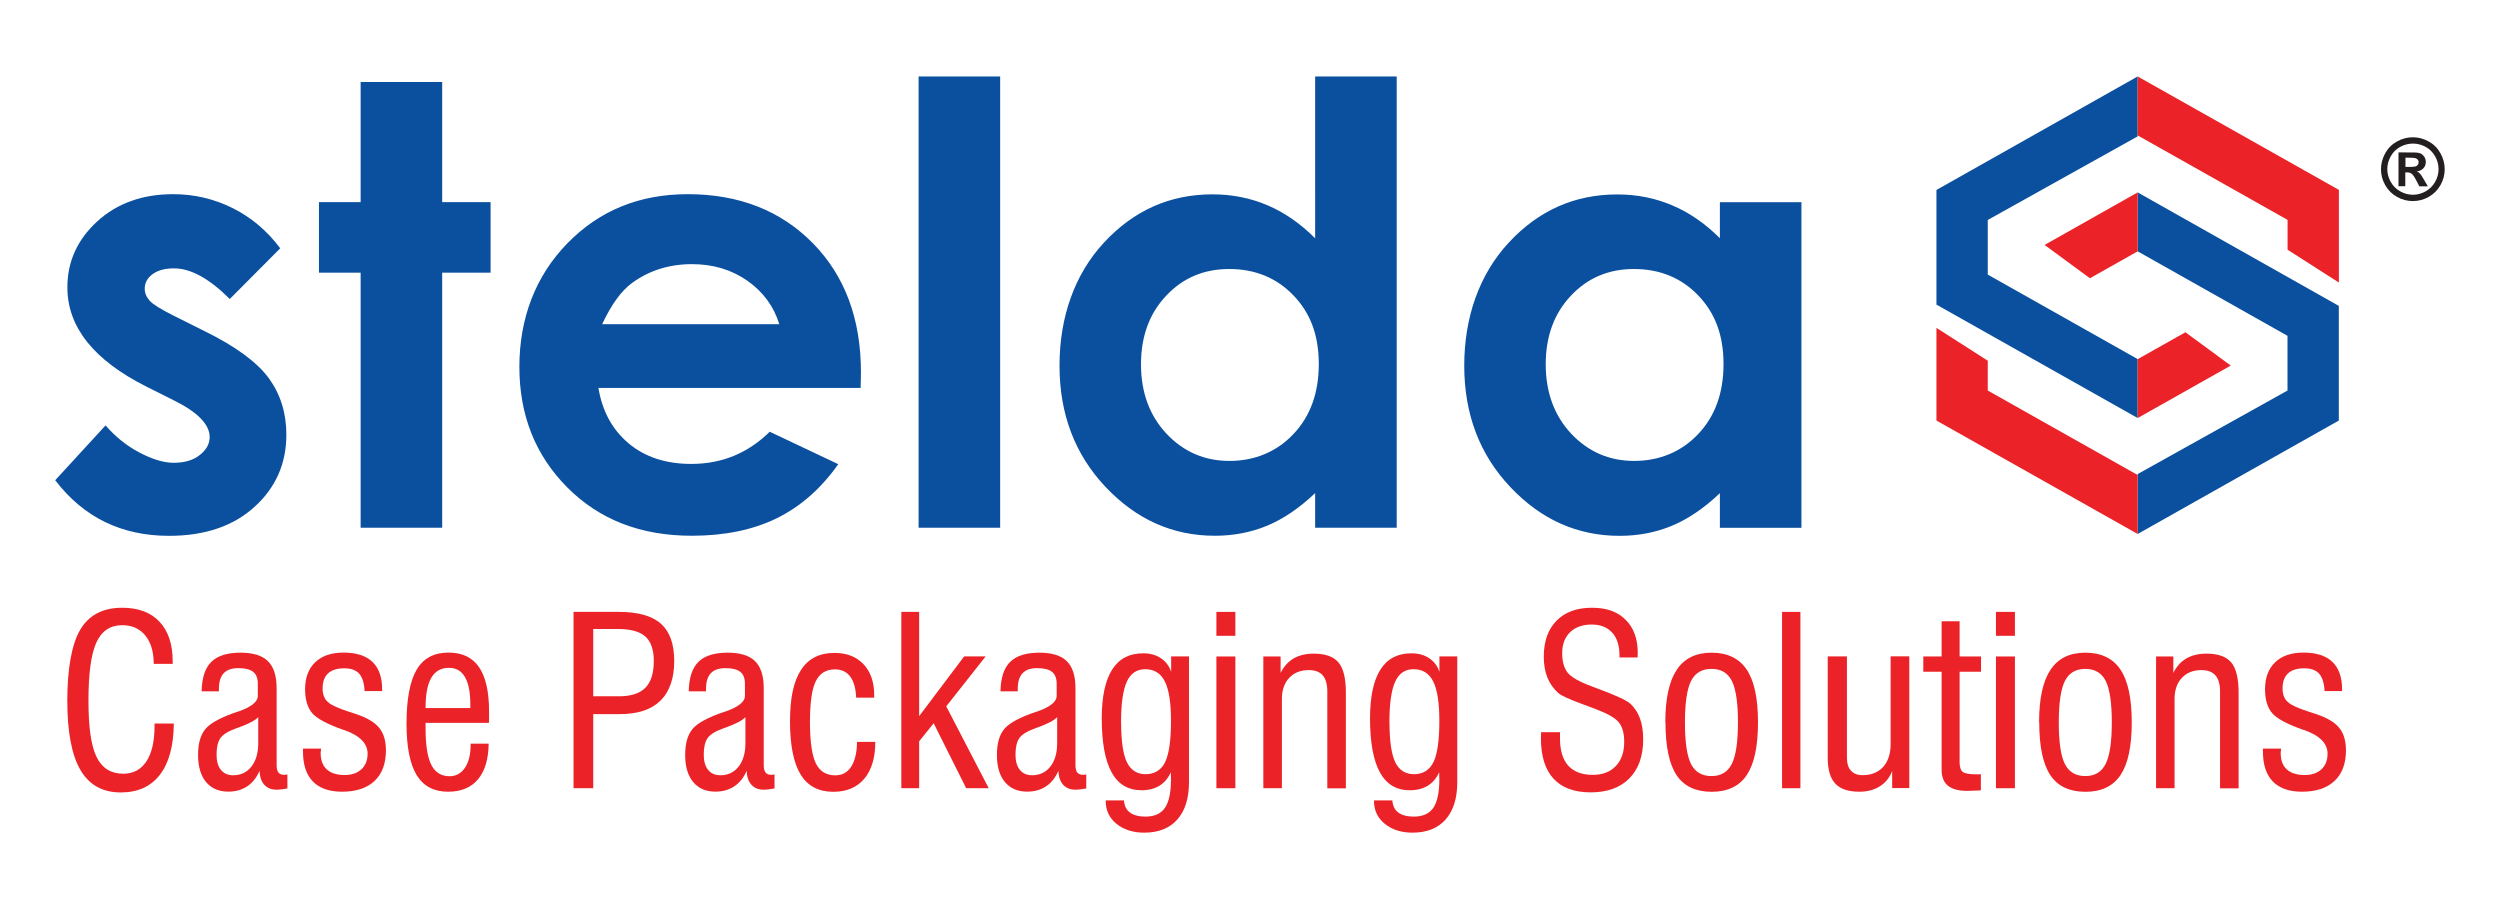
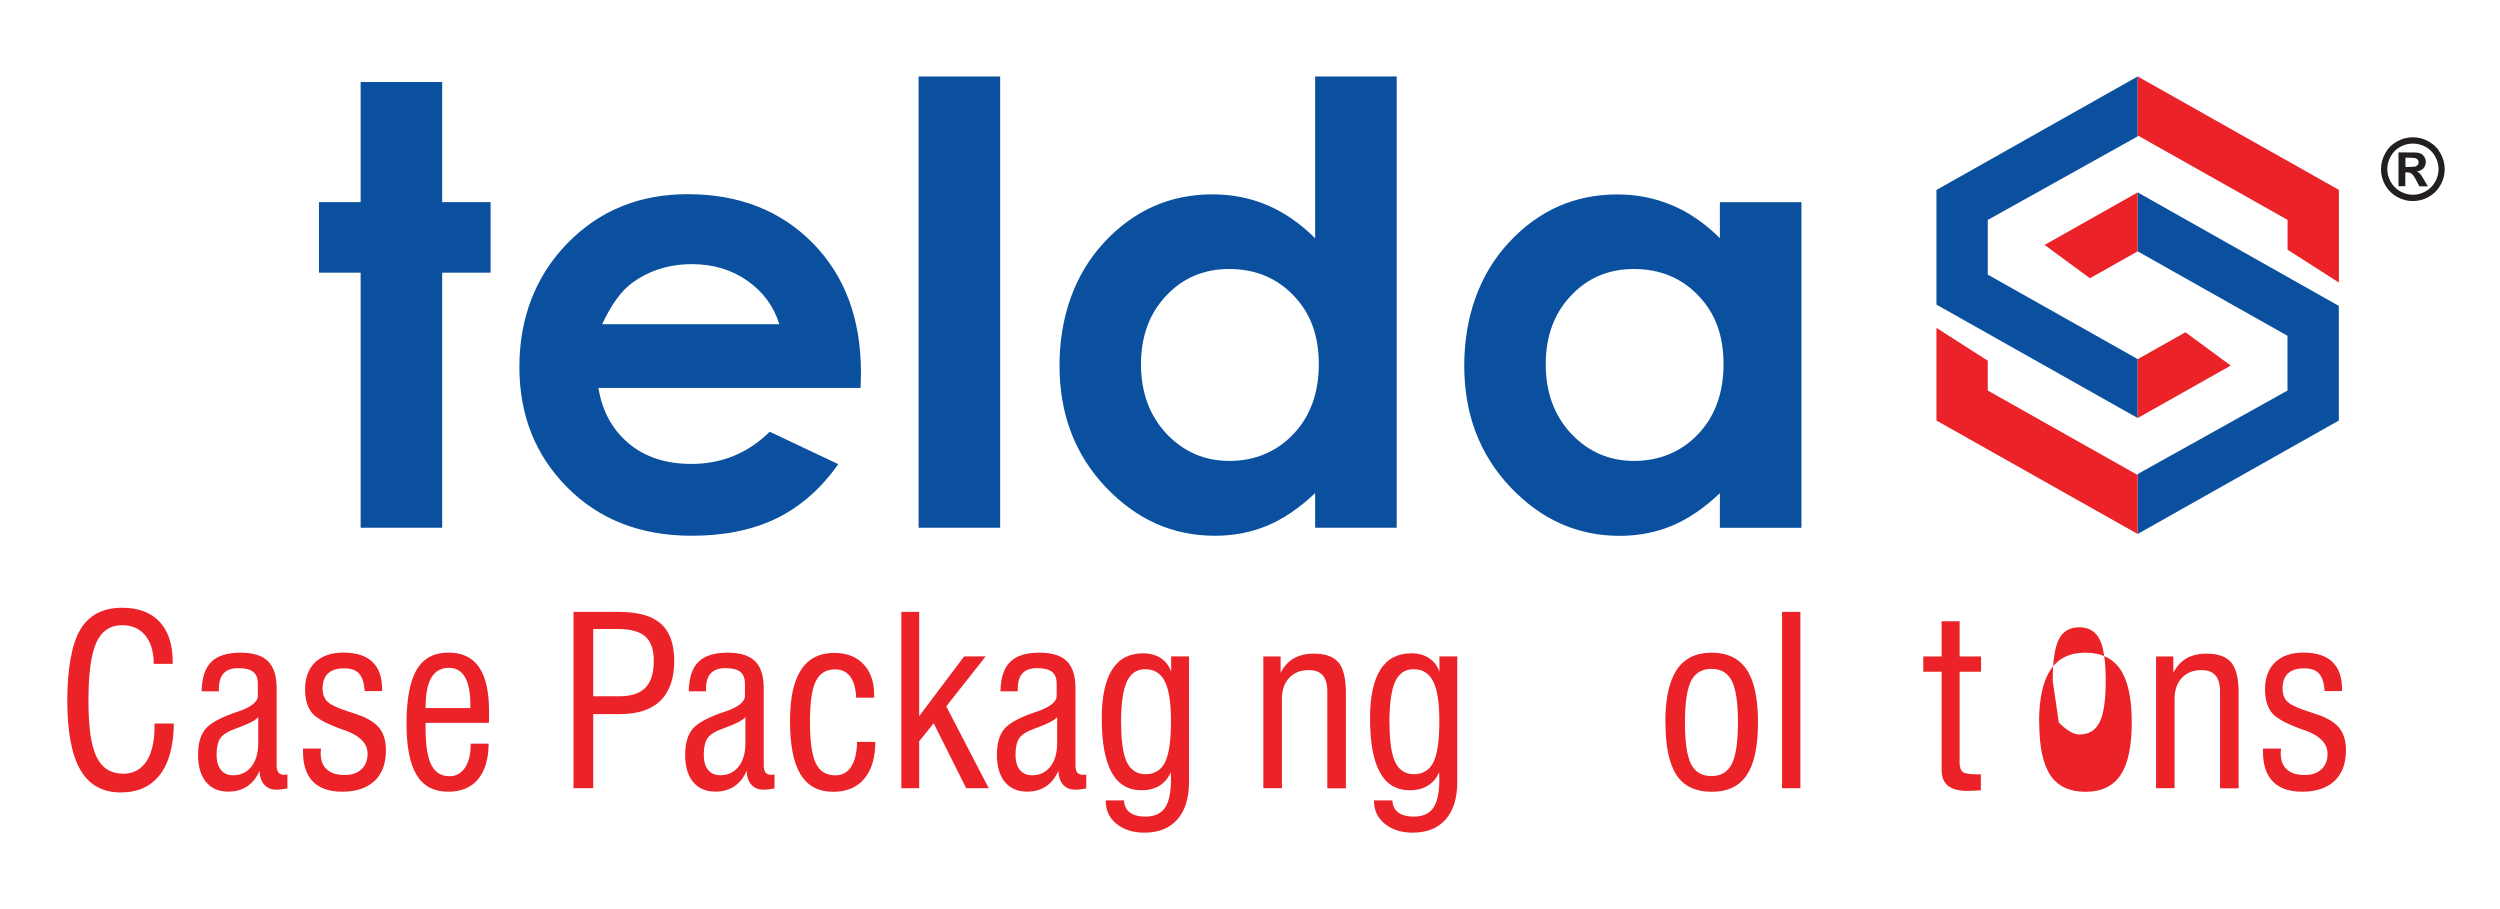
<svg xmlns="http://www.w3.org/2000/svg" id="Layer_1" data-name="Layer 1" viewBox="0 0 308.35 112.15">
  <defs>
    <style> .cls-1, .cls-2 { fill: #eb2227; } .cls-3 { fill: #231f20; } .cls-4, .cls-5 { fill: #0a509f; } .cls-4, .cls-2 { fill-rule: evenodd; } </style>
  </defs>
  <g>
    <polygon class="cls-4" points="263.66 44.29 263.66 51.56 238.84 37.57 238.84 23.43 263.66 9.43 263.66 16.82 245.17 27.13 245.17 33.87 263.66 44.29 263.66 44.29" />
    <path class="cls-2" d="M263.66,44.29v7.27l11.48-6.47-5.59-4.11-5.89,3.32h0ZM263.66,16.7v-7.27l24.82,13.99v11.43l-6.33-4.05v-3.68l-18.49-10.42h0Z" />
    <polygon class="cls-4" points="263.66 31 263.66 23.73 288.47 37.73 288.47 51.87 263.66 65.86 263.66 58.47 282.14 48.17 282.14 41.42 263.66 31 263.66 31" />
    <polygon class="cls-2" points="263.66 58.59 263.66 65.86 238.84 51.87 238.84 40.44 245.17 44.49 245.17 48.17 263.66 58.59 263.66 58.59" />
    <polygon class="cls-2" points="263.66 31 263.66 23.73 252.18 30.21 257.77 34.32 263.66 31 263.66 31" />
-     <path class="cls-5" d="M34.57,30.62l-6.23,6.26c-2.52-2.52-4.81-3.78-6.88-3.78-1.12,0-2,.24-2.65.72-.64.48-.96,1.07-.96,1.78,0,.54.2,1.03.61,1.49.4.45,1.41,1.07,3.01,1.87l3.68,1.84c3.88,1.9,6.55,3.86,8,5.84,1.45,1.99,2.17,4.31,2.17,6.98,0,3.55-1.31,6.53-3.93,8.9-2.62,2.38-6.14,3.57-10.55,3.57-5.85,0-10.54-2.28-14.03-6.86l6.21-6.76c1.19,1.37,2.57,2.5,4.17,3.34,1.59.84,3,1.27,4.24,1.27,1.32,0,2.41-.31,3.21-.96.82-.64,1.22-1.37,1.22-2.21,0-1.55-1.46-3.06-4.4-4.52l-3.39-1.7c-6.5-3.26-9.76-7.35-9.76-12.25,0-3.16,1.22-5.87,3.67-8.12,2.45-2.24,5.57-3.37,9.38-3.37,2.61,0,5.05.58,7.36,1.73,2.29,1.15,4.24,2.8,5.84,4.94h0Z" />
    <path class="cls-5" d="M44.48,10.11h10.06v14.82h5.97v8.7h-5.97v31.46h-10.06v-31.46h-5.14v-8.7h5.14v-14.82h0ZM106.14,47.85h-32.33c.47,2.86,1.71,5.14,3.73,6.84,2.02,1.69,4.6,2.53,7.73,2.53,3.76,0,6.97-1.32,9.67-3.97l8.45,4c-2.11,3-4.64,5.22-7.58,6.67-2.95,1.44-6.44,2.16-10.49,2.16-6.28,0-11.39-1.98-15.34-5.95-3.95-3.96-5.92-8.92-5.92-14.89s1.98-11.19,5.92-15.23c3.95-4.05,8.89-6.06,14.85-6.06,6.31,0,11.46,2.02,15.42,6.04,3.96,4.03,5.94,9.34,5.94,15.96l-.04,1.9h0ZM96.12,39.99c-.67-2.19-1.98-3.98-3.93-5.36-1.97-1.37-4.24-2.05-6.83-2.05-2.81,0-5.27.77-7.4,2.32-1.32.96-2.56,2.66-3.69,5.09h21.86ZM113.3,9.43h10.06v55.66h-10.06V9.43h0ZM162.21,9.43h10.06v55.66h-10.06v-4.27c-1.97,1.87-3.95,3.2-5.92,4.02-1.98.82-4.13,1.24-6.44,1.24-5.21,0-9.69-2-13.49-6.02-3.79-4.01-5.68-9-5.68-14.96s1.84-11.26,5.51-15.21c3.67-3.95,8.12-5.92,13.36-5.92,2.42,0,4.68.45,6.79,1.35,2.12.91,4.07,2.27,5.87,4.07V9.43h0ZM151.61,33.18c-3.13,0-5.72,1.1-7.78,3.3-2.07,2.19-3.1,5.02-3.1,8.46s1.05,6.32,3.15,8.56c2.11,2.23,4.69,3.35,7.76,3.35s5.8-1.1,7.88-3.3c2.09-2.19,3.14-5.08,3.14-8.65s-1.05-6.32-3.14-8.48c-2.08-2.16-4.73-3.24-7.92-3.24h0ZM212.13,24.94h10.06v40.16h-10.06v-4.27c-1.97,1.87-3.95,3.2-5.92,4.02-1.98.82-4.13,1.24-6.44,1.24-5.21,0-9.69-2-13.49-6.02-3.79-4.01-5.68-9-5.68-14.96s1.84-11.26,5.51-15.21c3.67-3.95,8.12-5.92,13.36-5.92,2.42,0,4.68.45,6.79,1.35,2.12.89,4.07,2.26,5.87,4.05v-4.41h0ZM201.53,33.18c-3.13,0-5.72,1.1-7.78,3.3-2.07,2.19-3.1,5.02-3.1,8.46s1.05,6.32,3.15,8.56c2.11,2.23,4.69,3.35,7.76,3.35s5.8-1.1,7.88-3.3c2.09-2.19,3.14-5.08,3.14-8.65s-1.05-6.32-3.14-8.48c-2.08-2.16-4.73-3.24-7.92-3.24h0Z" />
    <path class="cls-3" d="M297.6,16.93c.67,0,1.32.17,1.94.51.62.34,1.11.82,1.46,1.45.35.63.53,1.29.53,1.98s-.17,1.34-.52,1.96c-.35.62-.83,1.1-1.45,1.45-.62.35-1.27.52-1.96.52s-1.34-.17-1.96-.52c-.62-.35-1.1-.83-1.45-1.45-.35-.62-.52-1.27-.52-1.96s.18-1.35.53-1.98c.35-.63.84-1.11,1.46-1.45.62-.34,1.27-.51,1.94-.51h0ZM297.61,17.71c-.54,0-1.06.13-1.56.4-.5.27-.89.66-1.17,1.16-.29.5-.43,1.04-.43,1.59s.14,1.08.42,1.57c.28.5.67.89,1.17,1.17.5.28,1.02.42,1.57.42s1.07-.14,1.57-.42c.5-.28.89-.67,1.17-1.17.28-.5.42-1.02.42-1.57s-.14-1.08-.43-1.59c-.29-.51-.68-.89-1.17-1.16-.5-.27-1.02-.4-1.56-.4h0ZM295.83,22.97v-4.17h.84c.79,0,1.24,0,1.33.01.28.02.5.08.65.17.15.09.28.22.39.4.1.18.16.38.16.6,0,.3-.1.56-.29.77-.2.21-.47.35-.83.4.13.05.22.1.29.16.07.06.16.16.28.32.03.04.13.21.31.51l.49.84h-1.05l-.35-.68c-.23-.45-.43-.74-.58-.86-.15-.12-.35-.18-.58-.18h-.22v1.71h-.85ZM296.68,20.59h.34c.49,0,.79-.02.91-.06.12-.04.21-.1.28-.2.07-.09.1-.2.1-.32s-.03-.22-.1-.31c-.07-.09-.16-.15-.28-.19-.12-.04-.42-.06-.9-.06h-.34v1.12h0Z" />
  </g>
  <g>
    <path class="cls-1" d="M19.04,89.24h2.4c-.03,2.76-.6,4.87-1.72,6.32s-2.72,2.18-4.82,2.18c-2.24,0-3.9-.92-4.98-2.77-1.08-1.85-1.62-4.71-1.62-8.56s.53-6.95,1.6-8.75c1.07-1.8,2.79-2.7,5.18-2.7,1.99,0,3.52.58,4.6,1.73,1.08,1.15,1.62,2.79,1.62,4.92v.27h-2.34c0-1.49-.35-2.65-1.04-3.5s-1.65-1.27-2.85-1.27c-1.48,0-2.54.72-3.19,2.15-.65,1.44-.97,3.82-.97,7.15s.33,5.58,1,6.95c.67,1.38,1.77,2.07,3.3,2.07,1.23,0,2.18-.51,2.85-1.52.66-1.01,1-2.45,1-4.33v-.34Z" />
    <path class="cls-1" d="M35.44,97.25c-.28.05-.53.08-.74.11s-.41.04-.59.04c-.64,0-1.14-.2-1.51-.61-.37-.41-.56-.98-.59-1.72-.35.83-.85,1.46-1.51,1.91-.66.44-1.44.66-2.34.66-1.18,0-2.09-.4-2.75-1.19-.65-.79-.98-1.9-.98-3.33s.3-2.47.91-3.21c.61-.73,1.92-1.44,3.93-2.12h.04c1.66-.57,2.49-1.22,2.49-1.96v-1.5c0-.67-.19-1.16-.57-1.46-.38-.31-.99-.46-1.83-.46s-1.41.21-1.81.63-.59,1.07-.59,1.95v.28h-2.13c.03-1.66.42-2.87,1.19-3.63.76-.76,1.97-1.14,3.61-1.14,1.54,0,2.67.35,3.38,1.05s1.07,1.81,1.07,3.33v9.5c0,.42.08.73.23.91.15.18.4.28.73.28.07,0,.17-.01.31-.04.02,0,.04,0,.06-.01v1.74ZM31.85,88.45c-.36.4-1.15.81-2.37,1.26-.1.04-.18.07-.23.08-1.05.37-1.74.78-2.06,1.24-.32.46-.48,1.14-.48,2.05,0,.81.18,1.44.54,1.88.36.44.86.66,1.51.66.94,0,1.69-.36,2.25-1.07.56-.71.84-1.68.84-2.88v-3.22Z" />
    <path class="cls-1" d="M37.34,92.33h2.26s0,.05-.01.08c-.03.21-.04.36-.04.47,0,.88.25,1.56.76,2.02.5.46,1.24.69,2.2.69.88,0,1.56-.24,2.07-.71.5-.47.76-1.11.76-1.92,0-1.28-.98-2.26-2.95-2.94h-.04c-1.98-.7-3.26-1.38-3.84-2.06-.58-.68-.88-1.66-.88-2.95,0-1.42.42-2.53,1.25-3.33.83-.79,1.99-1.19,3.48-1.19,1.58,0,2.77.38,3.57,1.14.8.76,1.2,1.89,1.2,3.38v.23h-2.16c-.05-.98-.27-1.69-.66-2.14-.4-.45-1.01-.67-1.85-.67-.89,0-1.55.21-2,.63-.45.42-.67,1.04-.67,1.87,0,.37.06.7.18.99s.29.53.52.71c.41.36,1.24.73,2.47,1.13.66.21,1.17.38,1.52.52,1.12.43,1.92.98,2.4,1.64.48.66.72,1.54.72,2.63,0,1.63-.47,2.89-1.4,3.77-.94.88-2.27,1.33-4,1.33-1.59,0-2.79-.42-3.61-1.26s-1.22-2.08-1.22-3.72v-.34Z" />
    <path class="cls-1" d="M58.04,91.72h2.23c-.02,1.92-.46,3.39-1.32,4.41-.86,1.02-2.09,1.52-3.68,1.52-1.75,0-3.04-.68-3.88-2.05-.83-1.37-1.25-3.48-1.25-6.34,0-3.03.42-5.25,1.25-6.66s2.14-2.11,3.93-2.11c1.69,0,2.94.6,3.76,1.79s1.24,3.02,1.24,5.46c0,.39,0,.68,0,.88,0,.2-.01.38-.02.54h-7.81v.73c0,2.03.24,3.52.71,4.45.47.93,1.22,1.4,2.25,1.4.8,0,1.43-.35,1.9-1.05.47-.7.7-1.65.7-2.86v-.11ZM52.49,87.33h5.52v-.44c0-1.5-.22-2.62-.66-3.38-.44-.76-1.09-1.14-1.97-1.14-.98,0-1.71.41-2.18,1.22-.48.81-.71,2.06-.71,3.74Z" />
    <path class="cls-1" d="M70.74,97.22v-21.75h5.58c2.37,0,4.1.49,5.2,1.46,1.09.97,1.64,2.51,1.64,4.61s-.57,3.78-1.71,4.89-2.81,1.65-5.03,1.65h-3.25v9.14h-2.43ZM73.17,85.88h3.19c1.47,0,2.55-.35,3.24-1.05.69-.7,1.04-1.8,1.04-3.31,0-1.38-.35-2.39-1.04-3.01-.7-.62-1.83-.93-3.39-.93h-3.04v8.3Z" />
    <path class="cls-1" d="M95.52,97.25c-.28.05-.53.08-.74.11s-.41.04-.59.04c-.64,0-1.14-.2-1.51-.61-.37-.41-.56-.98-.59-1.72-.35.83-.85,1.46-1.51,1.91-.66.44-1.44.66-2.34.66-1.18,0-2.09-.4-2.75-1.19-.65-.79-.98-1.9-.98-3.33s.3-2.47.91-3.21c.61-.73,1.92-1.44,3.93-2.12h.04c1.66-.57,2.49-1.22,2.49-1.96v-1.5c0-.67-.19-1.16-.57-1.46-.38-.31-.99-.46-1.83-.46s-1.41.21-1.81.63-.59,1.07-.59,1.95v.28h-2.13c.03-1.66.42-2.87,1.19-3.63.76-.76,1.97-1.14,3.61-1.14,1.54,0,2.67.35,3.38,1.05s1.07,1.81,1.07,3.33v9.5c0,.42.08.73.23.91.15.18.4.28.73.28.07,0,.17-.01.31-.04.02,0,.04,0,.06-.01v1.74ZM91.94,88.45c-.36.4-1.15.81-2.37,1.26-.1.04-.18.07-.23.08-1.05.37-1.74.78-2.06,1.24-.32.46-.48,1.14-.48,2.05,0,.81.18,1.44.54,1.88.36.44.86.66,1.51.66.94,0,1.69-.36,2.25-1.07.56-.71.84-1.68.84-2.88v-3.22Z" />
    <path class="cls-1" d="M105.73,91.5h2.23c0,1.95-.45,3.47-1.36,4.55-.9,1.07-2.18,1.61-3.83,1.61-1.81,0-3.15-.71-4.02-2.13-.87-1.42-1.31-3.61-1.31-6.55s.45-4.95,1.36-6.35c.9-1.4,2.27-2.1,4.11-2.1,1.52,0,2.71.46,3.59,1.39.88.93,1.32,2.19,1.32,3.79v.34h-2.22c-.05-1.14-.29-2-.73-2.6-.44-.59-1.07-.89-1.88-.89-1.11,0-1.9.49-2.38,1.48-.48.98-.71,2.66-.71,5.02s.24,4.08.72,5.08c.48.99,1.28,1.49,2.4,1.49.85,0,1.5-.35,1.96-1.06.46-.71.71-1.73.73-3.06Z" />
    <path class="cls-1" d="M111.17,97.22v-21.75h2.2v12.86l5.55-7.37h2.65l-4.86,6.16,5.24,10.1h-2.78l-4.01-8.01-1.79,2.22v5.79h-2.2Z" />
    <path class="cls-1" d="M133.97,97.25c-.28.05-.53.08-.74.11s-.41.04-.59.04c-.64,0-1.14-.2-1.51-.61-.37-.41-.56-.98-.59-1.72-.35.83-.85,1.46-1.51,1.91-.66.44-1.44.66-2.34.66-1.18,0-2.09-.4-2.75-1.19-.65-.79-.98-1.9-.98-3.33s.3-2.47.91-3.21c.61-.73,1.92-1.44,3.93-2.12h.04c1.66-.57,2.49-1.22,2.49-1.96v-1.5c0-.67-.19-1.16-.57-1.46-.38-.31-.99-.46-1.83-.46s-1.41.21-1.81.63-.59,1.07-.59,1.95v.28h-2.13c.03-1.66.42-2.87,1.19-3.63.76-.76,1.97-1.14,3.61-1.14,1.54,0,2.67.35,3.38,1.05s1.07,1.81,1.07,3.33v9.5c0,.42.08.73.23.91.15.18.4.28.73.28.07,0,.17-.01.31-.04.02,0,.04,0,.06-.01v1.74ZM130.39,88.45c-.36.4-1.15.81-2.37,1.26-.1.04-.18.07-.23.08-1.05.37-1.74.78-2.06,1.24-.32.46-.48,1.14-.48,2.05,0,.81.18,1.44.54,1.88.36.44.86.66,1.51.66.94,0,1.69-.36,2.25-1.07.56-.71.84-1.68.84-2.88v-3.22Z" />
    <path class="cls-1" d="M136.37,98.72h2.26c.05.67.29,1.17.74,1.5.45.33,1.08.5,1.91.5,1.11,0,1.91-.36,2.41-1.09.49-.73.74-1.9.74-3.52,0-.05,0-.16-.01-.35s-.01-.36-.01-.51c-.33.73-.8,1.29-1.4,1.66-.61.37-1.34.56-2.21.56-1.65,0-2.88-.73-3.69-2.2s-1.22-3.69-1.22-6.67c0-2.66.43-4.67,1.28-6.01.85-1.34,2.12-2.01,3.82-2.01.86,0,1.59.2,2.19.6s1.03.96,1.27,1.69v-1.91h2.2v15.5c0,2-.48,3.53-1.44,4.62-.96,1.08-2.32,1.62-4.08,1.62-1.39,0-2.53-.37-3.42-1.09s-1.33-1.66-1.33-2.8v-.1ZM138.28,89.13c0,2.27.24,3.9.71,4.88.48.98,1.25,1.48,2.32,1.48s1.92-.5,2.4-1.5.72-2.69.72-5.07c0-2.24-.25-3.86-.76-4.87-.5-1.01-1.31-1.51-2.42-1.51-1.04,0-1.8.51-2.27,1.54s-.71,2.71-.71,5.05Z" />
-     <path class="cls-1" d="M150.03,78.42v-2.95h2.34v2.95h-2.34ZM150.03,97.22v-16.25h2.34v16.25h-2.34Z" />
    <path class="cls-1" d="M155.82,97.22v-16.25h2.13v2.02c.4-.79.93-1.38,1.61-1.78.68-.39,1.5-.59,2.47-.59,1.43,0,2.45.36,3.06,1.09.61.72.91,1.97.91,3.74v11.78h-2.29v-11.95c0-.88-.19-1.54-.56-1.98-.38-.43-.95-.65-1.72-.65-1.02,0-1.82.32-2.42.96-.6.64-.9,1.51-.9,2.6v11.01h-2.29Z" />
    <path class="cls-1" d="M169.47,98.72h2.26c.05.67.29,1.17.74,1.5.45.33,1.08.5,1.91.5,1.11,0,1.91-.36,2.41-1.09.49-.73.74-1.9.74-3.52,0-.05,0-.16-.01-.35,0-.19-.01-.36-.01-.51-.33.73-.8,1.29-1.41,1.66-.61.37-1.34.56-2.21.56-1.65,0-2.88-.73-3.69-2.2s-1.22-3.69-1.22-6.67c0-2.66.43-4.67,1.28-6.01.85-1.34,2.12-2.01,3.82-2.01.86,0,1.59.2,2.19.6.6.4,1.03.96,1.27,1.69v-1.91h2.2v15.5c0,2-.48,3.53-1.44,4.62-.96,1.08-2.32,1.62-4.08,1.62-1.39,0-2.53-.37-3.42-1.09-.89-.73-1.33-1.66-1.33-2.8v-.1ZM171.38,89.13c0,2.27.24,3.9.71,4.88.47.98,1.25,1.48,2.32,1.48s1.92-.5,2.4-1.5c.48-1,.72-2.69.72-5.07,0-2.24-.25-3.86-.76-4.87-.5-1.01-1.31-1.51-2.42-1.51-1.05,0-1.8.51-2.27,1.54s-.71,2.71-.71,5.05Z" />
-     <path class="cls-1" d="M190.09,90.31h2.32v.78c0,1.48.34,2.59,1.02,3.35.68.75,1.69,1.13,3.03,1.13,1.21,0,2.15-.36,2.84-1.09.69-.72,1.03-1.72,1.03-2.99,0-1.02-.21-1.8-.63-2.35s-1.36-1.1-2.83-1.66c-.35-.13-.84-.32-1.47-.55-1.76-.64-2.82-1.12-3.19-1.44-.6-.54-1.05-1.17-1.35-1.91-.3-.74-.45-1.6-.45-2.58,0-1.89.52-3.37,1.57-4.44s2.5-1.6,4.36-1.6,3.16.49,4.16,1.48,1.5,2.35,1.5,4.09c0,.06,0,.15-.01.28,0,.13-.01.22-.01.28h-2.23v-.23c0-1.22-.3-2.17-.9-2.83-.6-.66-1.44-1-2.53-1s-2.02.32-2.67.95c-.65.64-.97,1.5-.97,2.58,0,1.03.22,1.82.66,2.39.44.56,1.41,1.12,2.89,1.67.18.07.44.17.79.3,2.27.84,3.62,1.46,4.07,1.88.54.5.93,1.11,1.19,1.82.26.72.39,1.57.39,2.57,0,2.06-.57,3.67-1.71,4.82-1.14,1.15-2.73,1.72-4.76,1.72s-3.55-.56-4.59-1.69c-1.04-1.13-1.55-2.79-1.55-4.98,0-.08,0-.2.01-.36,0-.17.01-.29.01-.36Z" />
    <path class="cls-1" d="M205.4,89.1c0-2.92.47-5.08,1.41-6.49s2.37-2.11,4.3-2.11,3.4.7,4.33,2.09c.93,1.39,1.39,3.56,1.39,6.51s-.46,5.11-1.38,6.49c-.92,1.38-2.37,2.07-4.33,2.07s-3.42-.68-4.33-2.05c-.91-1.37-1.37-3.54-1.37-6.5ZM207.82,89.1c0,2.43.25,4.14.75,5.13s1.34,1.49,2.53,1.49,2-.51,2.51-1.52c.5-1.01.75-2.71.75-5.1s-.25-4.11-.75-5.11c-.5-.99-1.34-1.49-2.51-1.49s-2.02.49-2.52,1.48-.76,2.69-.76,5.12Z" />
    <path class="cls-1" d="M219.8,97.22v-21.75h2.26v21.75h-2.26Z" />
-     <path class="cls-1" d="M233.38,97.22v-2.12c-.32.82-.83,1.45-1.53,1.89-.7.44-1.54.66-2.52.66-1.36,0-2.34-.33-2.97-1-.62-.67-.93-1.73-.93-3.19v-12.5h2.37v12.55c0,.67.17,1.19.5,1.55s.8.55,1.41.55c1.09,0,1.94-.34,2.56-1.02.61-.68.92-1.63.92-2.85v-10.79h2.3v16.25h-2.1Z" />
    <path class="cls-1" d="M241.69,93.86c0,.68.12,1.12.37,1.33s.83.32,1.75.32c.12,0,.22,0,.3,0s.15-.01.21-.02v1.99c-.13,0-.32.02-.55.03-.58.03-.96.04-1.12.04-1.07,0-1.87-.21-2.39-.64-.52-.43-.78-1.08-.78-1.94v-12.12h-2.26v-1.88h2.26v-4.34h2.22v4.34h2.64v1.88h-2.64v11.01Z" />
-     <path class="cls-1" d="M246.18,78.42v-2.95h2.34v2.95h-2.34ZM246.18,97.22v-16.25h2.34v16.25h-2.34Z" />
-     <path class="cls-1" d="M251.5,89.1c0-2.92.47-5.08,1.41-6.49s2.37-2.11,4.3-2.11,3.4.7,4.33,2.09c.93,1.39,1.39,3.56,1.39,6.51s-.46,5.11-1.38,6.49c-.92,1.38-2.37,2.07-4.33,2.07s-3.42-.68-4.33-2.05c-.91-1.37-1.37-3.54-1.37-6.5ZM253.93,89.1c0,2.43.25,4.14.75,5.13s1.34,1.49,2.53,1.49,2-.51,2.51-1.52c.5-1.01.75-2.71.75-5.1s-.25-4.11-.75-5.11c-.5-.99-1.34-1.49-2.51-1.49s-2.02.49-2.52,1.48-.76,2.69-.76,5.12Z" />
+     <path class="cls-1" d="M251.5,89.1c0-2.92.47-5.08,1.41-6.49s2.37-2.11,4.3-2.11,3.4.7,4.33,2.09c.93,1.39,1.39,3.56,1.39,6.51s-.46,5.11-1.38,6.49c-.92,1.38-2.37,2.07-4.33,2.07s-3.42-.68-4.33-2.05c-.91-1.37-1.37-3.54-1.37-6.5ZM253.93,89.1s1.34,1.49,2.53,1.49,2-.51,2.51-1.52c.5-1.01.75-2.71.75-5.1s-.25-4.11-.75-5.11c-.5-.99-1.34-1.49-2.51-1.49s-2.02.49-2.52,1.48-.76,2.69-.76,5.12Z" />
    <path class="cls-1" d="M265.93,97.22v-16.25h2.13v2.02c.4-.79.93-1.38,1.61-1.78.68-.39,1.5-.59,2.47-.59,1.43,0,2.45.36,3.06,1.09.61.72.91,1.97.91,3.74v11.78h-2.29v-11.95c0-.88-.19-1.54-.57-1.98-.38-.43-.95-.65-1.72-.65-1.02,0-1.82.32-2.42.96-.6.64-.9,1.51-.9,2.6v11.01h-2.29Z" />
    <path class="cls-1" d="M279.09,92.33h2.26s0,.05-.01.08c-.03.21-.04.36-.04.47,0,.88.25,1.56.76,2.02.5.46,1.24.69,2.2.69.88,0,1.57-.24,2.07-.71.5-.47.75-1.11.75-1.92,0-1.28-.98-2.26-2.95-2.94h-.04c-1.98-.7-3.26-1.38-3.84-2.06-.58-.68-.88-1.66-.88-2.95,0-1.42.42-2.53,1.25-3.33.83-.79,1.99-1.19,3.48-1.19,1.58,0,2.77.38,3.57,1.14.8.76,1.2,1.89,1.2,3.38v.23h-2.16c-.05-.98-.27-1.69-.66-2.14-.4-.45-1.01-.67-1.85-.67-.88,0-1.55.21-2,.63s-.67,1.04-.67,1.87c0,.37.06.7.18.99.12.29.29.53.52.71.41.36,1.24.73,2.47,1.13.66.21,1.17.38,1.53.52,1.12.43,1.92.98,2.4,1.64.48.66.72,1.54.72,2.63,0,1.63-.47,2.89-1.41,3.77s-2.27,1.33-4,1.33c-1.59,0-2.79-.42-3.61-1.26s-1.22-2.08-1.22-3.72v-.34Z" />
  </g>
</svg>